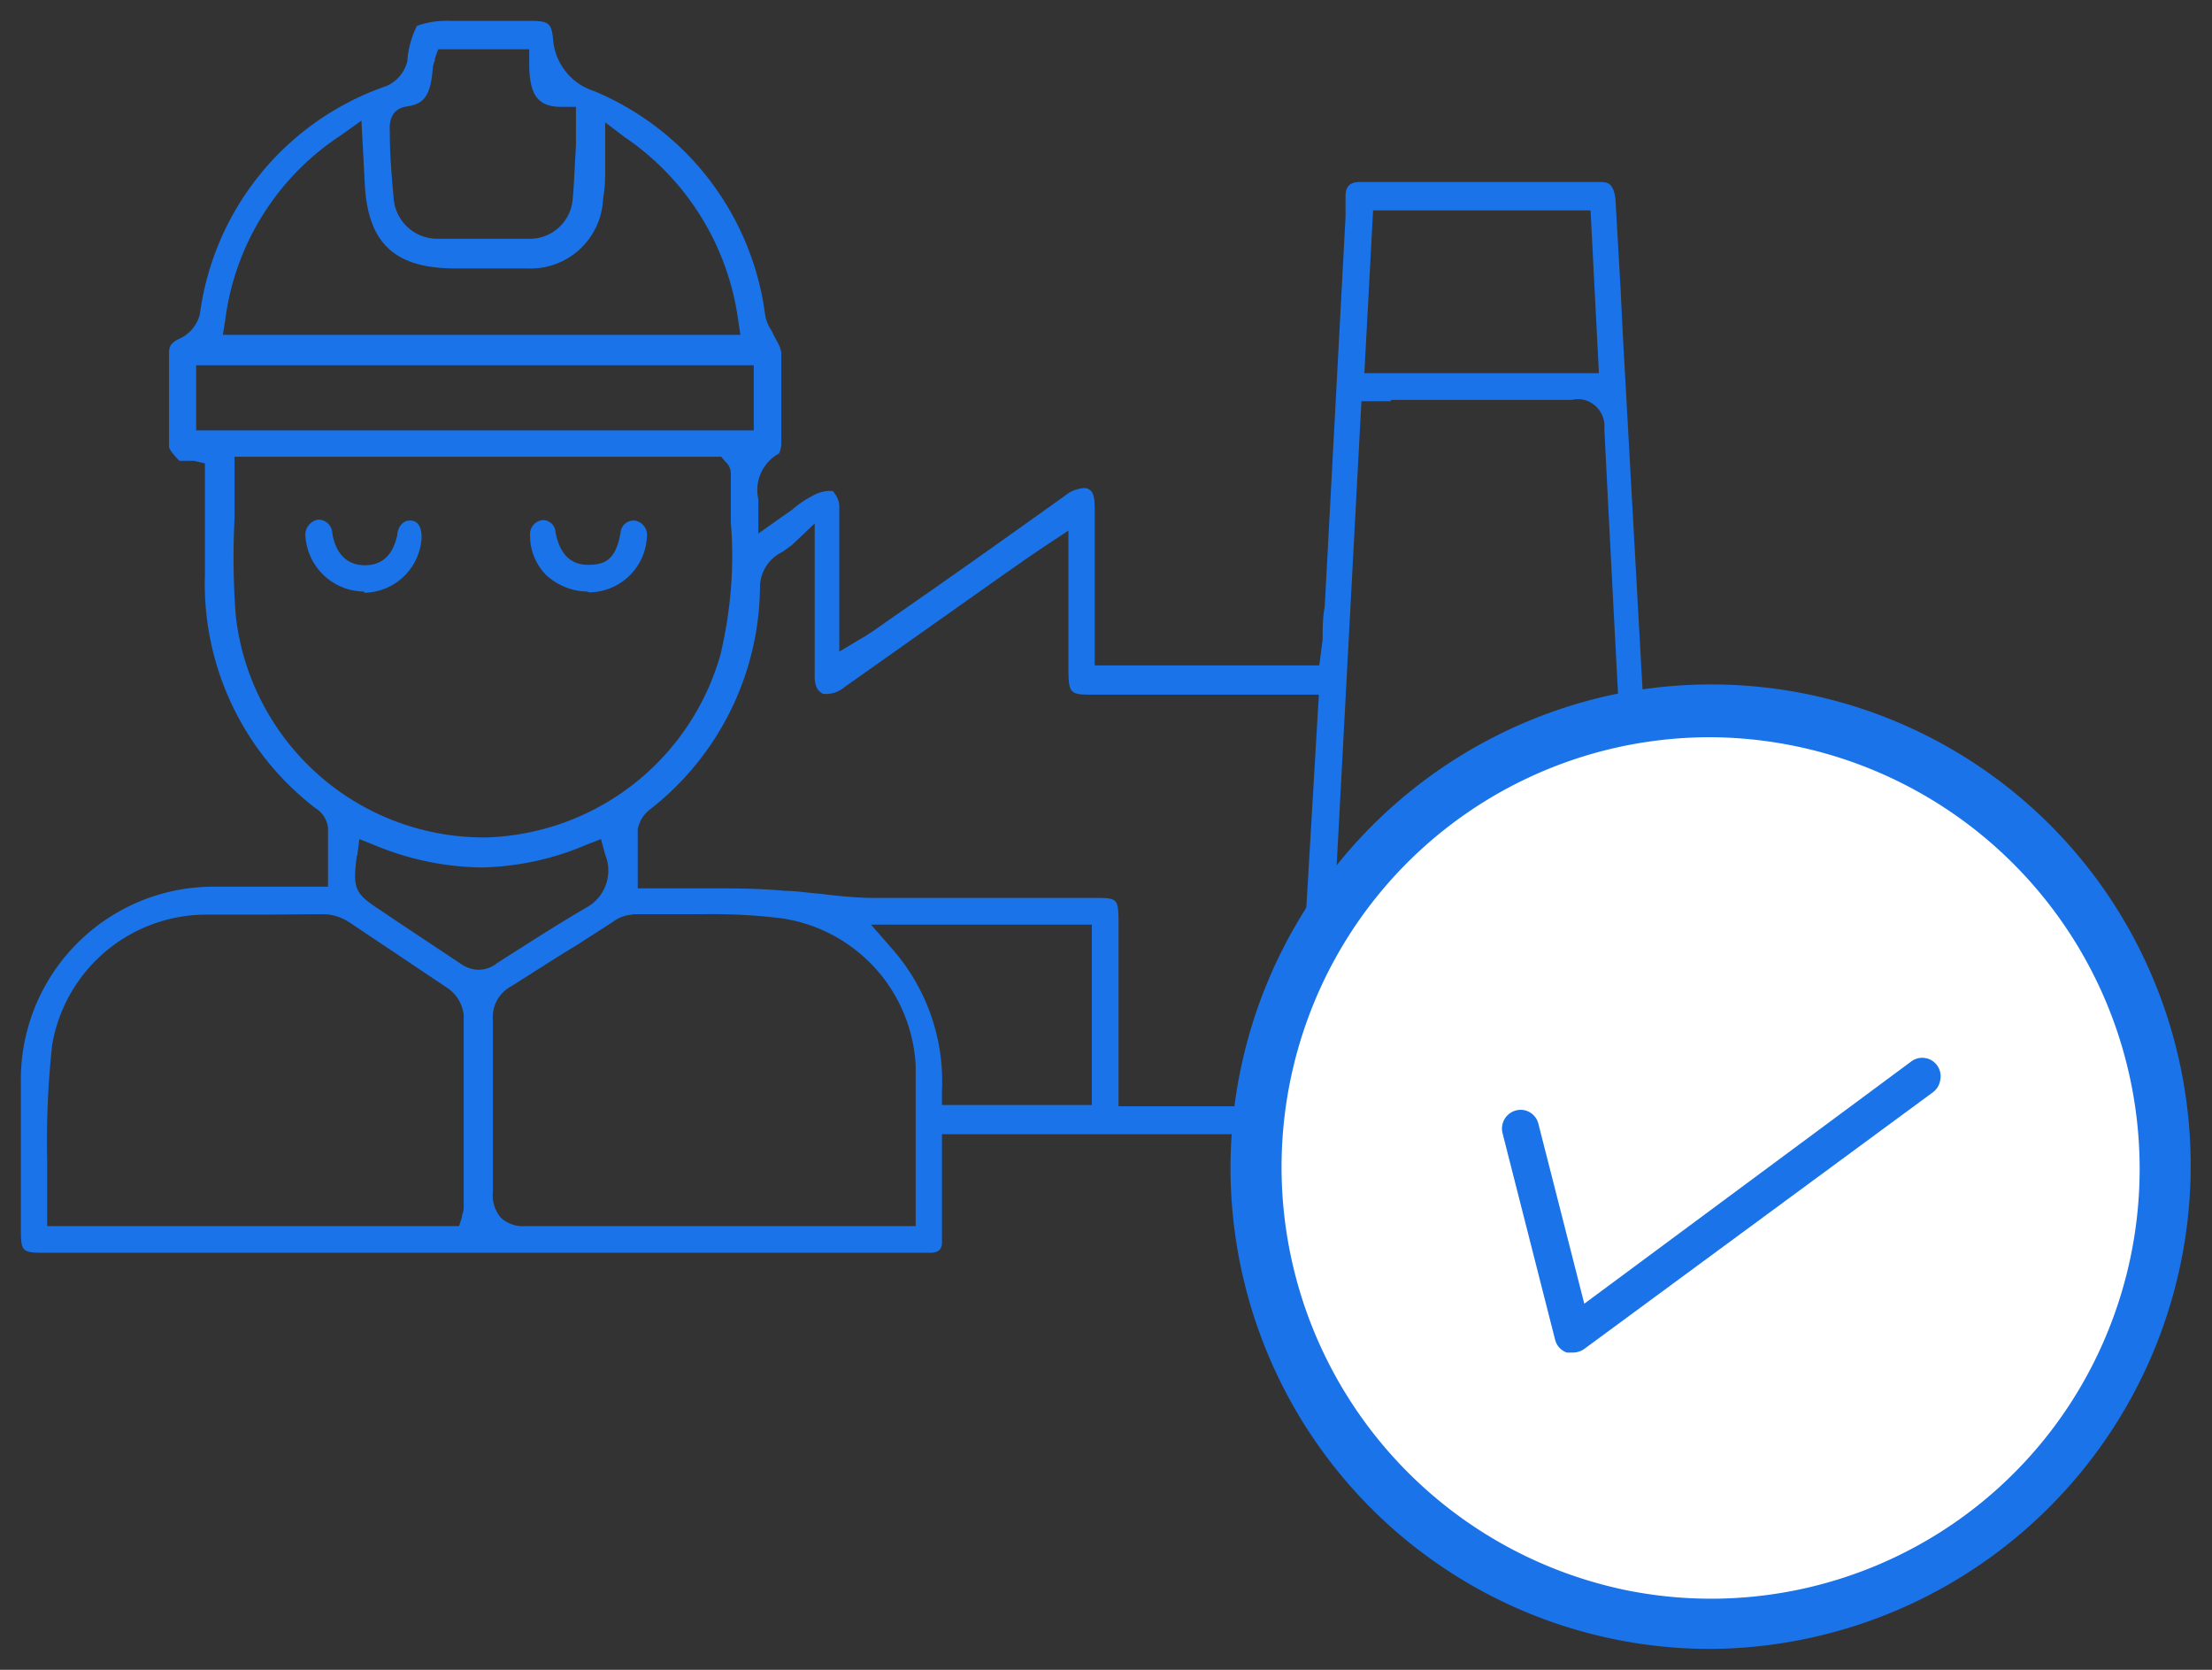
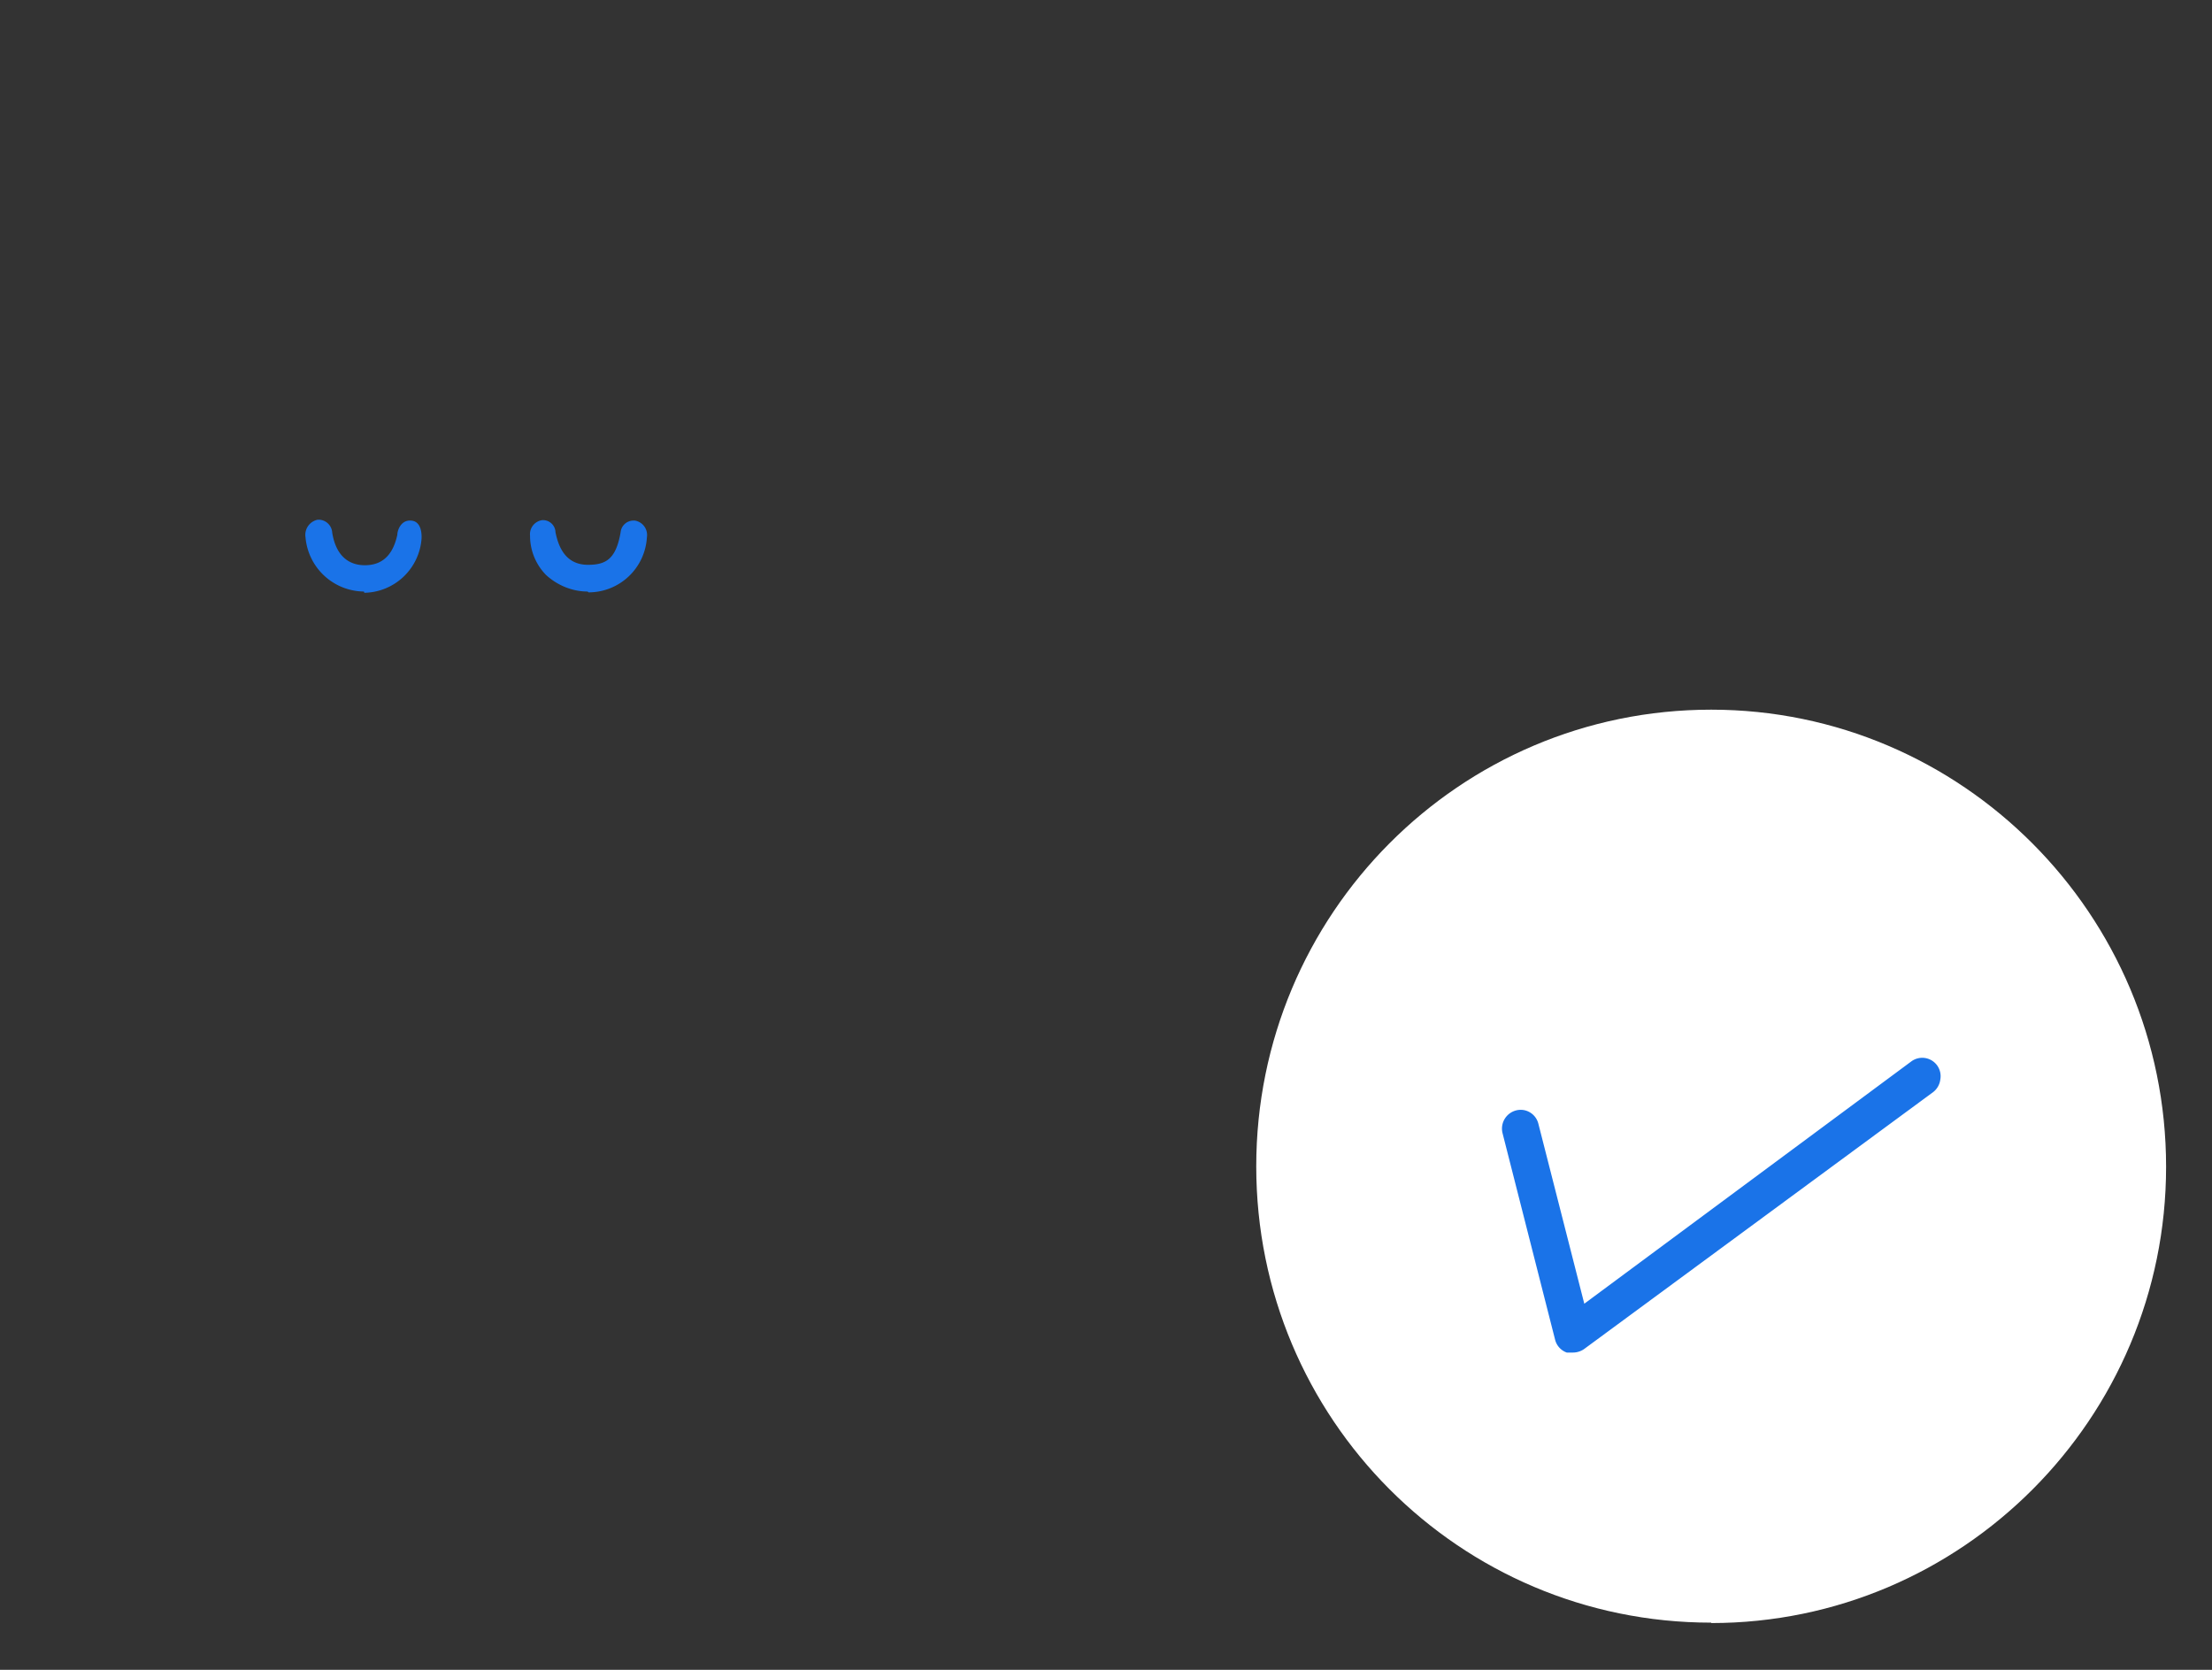
<svg xmlns="http://www.w3.org/2000/svg" width="53" height="40" fill="none">
  <rect width="100%" height="100%" fill="#333333" stroke="none" />
  <g clip-path="url(#a)">
    <g clip-path="url(#b)">
-       <path d="M1.15 30.01c-.65 0-.65 0-.65-.65v-3.44a4.62 4.62 0 0 1 4.67-4.68h2.69V19.83a.64.64 0 0 0-.3-.47 6.77 6.77 0 0 1-2.65-5.6V11.1l-.26-.06H4.3c-.2-.2-.25-.3-.25-.34V8.45c0-.14.04-.25.28-.35a.88.88 0 0 0 .46-.58 6.71 6.71 0 0 1 4.47-5.46.87.87 0 0 0 .5-.6c.02-.3.1-.58.23-.84.27-.1.55-.13.83-.12h1.91c.43 0 .48.08.52.41a1.41 1.41 0 0 0 .98 1.27 6.75 6.75 0 0 1 4.1 5.34c.02.14.07.27.15.39l.06.12.09.17c.04.07.07.15.09.24v2.18c0 .08-.02.16-.05.24a1 1 0 0 0-.5 1.1V12.78l.51-.36.3-.21c.16-.14.34-.26.52-.35a.85.85 0 0 1 .37-.1h.08c.09.1.15.22.16.35v3.5l.5-.3.12-.07.2-.13.7-.49c1.3-.9 2.59-1.82 3.88-2.74.12-.1.25-.16.4-.18.05-.01.1-.01.14 0 .13.06.18.15.18.5v3.74h5.38l.08-.62c0-.26 0-.52.05-.78l.5-9.36v-.49c0-.28.17-.33.35-.33h5.75c.15 0 .34 0 .37.47l.12 2.1.05 1.03.78 14.04c0 .57.05 1.13.08 1.7l.1 1.88.05.4v.96c-.12.17-.3.23-.62.23h-16.7v2.59c0 .2-.12.24-.25.25H1.15Zm14-8.1a.84.84 0 0 0-.46.17l-.87.56c-.53.32-1.05.66-1.56.98a.84.84 0 0 0-.45.82v4.1a.84.84 0 0 0 .19.63.78.78 0 0 0 .6.2h9.34V25.53a3.76 3.76 0 0 0-3.2-3.53c-.63-.08-1.27-.11-1.91-.1h-1.67l-.01.01Zm-8.92 0H4.99a3.75 3.75 0 0 0-3.74 3.12c-.1.92-.14 1.84-.12 2.77V29.37H11l.07-.22v-.04a.48.48 0 0 0 .04-.18v-4.62a.9.9 0 0 0-.4-.65L8.38 22.1c-.2-.13-.41-.2-.64-.2l-1.51.01Zm20-.4c.53 0 .57 0 .57.58v4.41h4.22l.58-9.86h-5.49c-.45 0-.5-.05-.51-.52V12.71l-.65.43-.28.19-.63.44-3.82 2.7a.67.67 0 0 1-.5.15c-.13-.07-.21-.17-.2-.49v-3.59l-.55.52-.22.16a.94.94 0 0 0-.54.82 6.83 6.83 0 0 1-2.61 5.33.78.78 0 0 0-.32.5V21.28H16.96c.6 0 1.24 0 1.85.06.28 0 .56.05.84.07.4.05.78.09 1.23.1h5.39-.04Zm7.09-11.9h-.7l-.9 16.87h7.55l-.08-1.51-.15-2.57v-.78c-.21-3.78-.41-7.57-.6-11.35a.65.65 0 0 0-.48-.69.64.64 0 0 0-.3 0h-4.33l-.01.03ZM21.35 22.7a4.81 4.81 0 0 1 1.22 3.43v.34h3.59v-4.32h-5.29l.48.55ZM8.55 20.5c-.1.78-.06.9.56 1.3l.49.33 1.4.93c.13.1.3.17.47.17.16 0 .32-.06.44-.16.68-.43 1.4-.9 2.14-1.33a1.01 1.01 0 0 0 .45-1.27l-.1-.37-.36.14c-.79.34-1.64.52-2.5.54a6.88 6.88 0 0 1-2.53-.52l-.4-.16-.05.4Zm-2.93-9.16v1.08c-.04.78-.03 1.56.03 2.34a5.98 5.98 0 0 0 6 5.3 6.02 6.02 0 0 0 5.61-4.37c.25-1.05.34-2.12.25-3.19v-1.15a.37.37 0 0 0-.13-.29l-.1-.12H5.62v.4Zm-.92-1.03h13.36V8.75H4.7v1.56Zm27.99-1.37h5.62l-.2-3.9H32.9l-.21 3.9ZM8.17 3.24a6.23 6.23 0 0 0-2.77 4.4l-.06.38h12.4l-.06-.4a6.33 6.33 0 0 0-2.72-4.34l-.46-.35v1.04c0 .28 0 .52-.05.78a1.74 1.74 0 0 1-1.84 1.68h-1.8c-1.37-.03-2-.62-2.07-2.03l-.08-1.51-.49.35Zm2.25-1.84v.05a.5.5 0 0 0-.05.18c-.05.65-.2.86-.62.92-.42.06-.42.43-.41.6 0 .62.05 1.12.09 1.57a1.05 1.05 0 0 0 1.03 1h2.24a1.03 1.03 0 0 0 1.02-.93c.04-.43.05-.85.08-1.3V2.56h-.35c-.56 0-.77-.28-.77-1.04v-.34H10.5l-.08.22Z" fill="#1A73E8" />
      <path d="M8.72 14.17a1.42 1.42 0 0 1-1.4-1.3.37.37 0 0 1 .29-.42h.05a.33.33 0 0 1 .3.31c.1.62.46.78.78.78.3 0 .65-.12.78-.73 0-.1.08-.34.3-.34h.01c.24 0 .28.26.27.44a1.4 1.4 0 0 1-1.37 1.29l-.01-.03ZM14.08 14.17c-.37 0-.73-.15-1-.4a1.34 1.34 0 0 1-.38-.94.34.34 0 0 1 .29-.37.3.3 0 0 1 .32.29c.1.51.35.78.78.78.43 0 .67-.14.78-.78a.31.31 0 0 1 .3-.28h.04a.35.35 0 0 1 .29.4 1.4 1.4 0 0 1-1.4 1.32l-.02-.02Z" fill="#1A73E8" />
      <path d="M41 38.88c6.01 0 10.9-4.9 10.9-10.93C51.9 21.9 47 17 41 17c-6.03 0-10.9 4.9-10.9 10.94 0 6.04 4.87 10.93 10.9 10.93Z" fill="#fff" />
-       <path d="M41 39.5a11.49 11.49 0 0 1-10.65-7.13 11.59 11.59 0 0 1 8.39-15.75 11.48 11.48 0 0 1 11.82 4.9 11.58 11.58 0 0 1-9.57 17.98Zm0-21.84a10.26 10.26 0 0 0-9.52 6.37A10.35 10.35 0 0 0 39 38.1a10.26 10.26 0 0 0 10.56-4.41A10.34 10.34 0 0 0 41 17.66Z" fill="#1A73E8" />
      <path d="M37.69 32.4h-.15a.44.44 0 0 1-.28-.31L36 27.14a.45.45 0 0 1 .5-.55.44.44 0 0 1 .36.33l1.1 4.31 7.83-5.8a.44.44 0 0 1 .7.43.45.45 0 0 1-.17.3l-8.37 6.16a.47.47 0 0 1-.26.08Z" fill="#1A73E8" />
    </g>
  </g>
  <defs>
    <clipPath id="a">
      <path fill="#fff" transform="translate(.5 .5)" d="M0 0h52v39H0z" />
    </clipPath>
    <clipPath id="b">
      <path fill="#fff" transform="translate(.5 .5)" d="M0 0h52v39H0z" />
    </clipPath>
  </defs>
</svg>